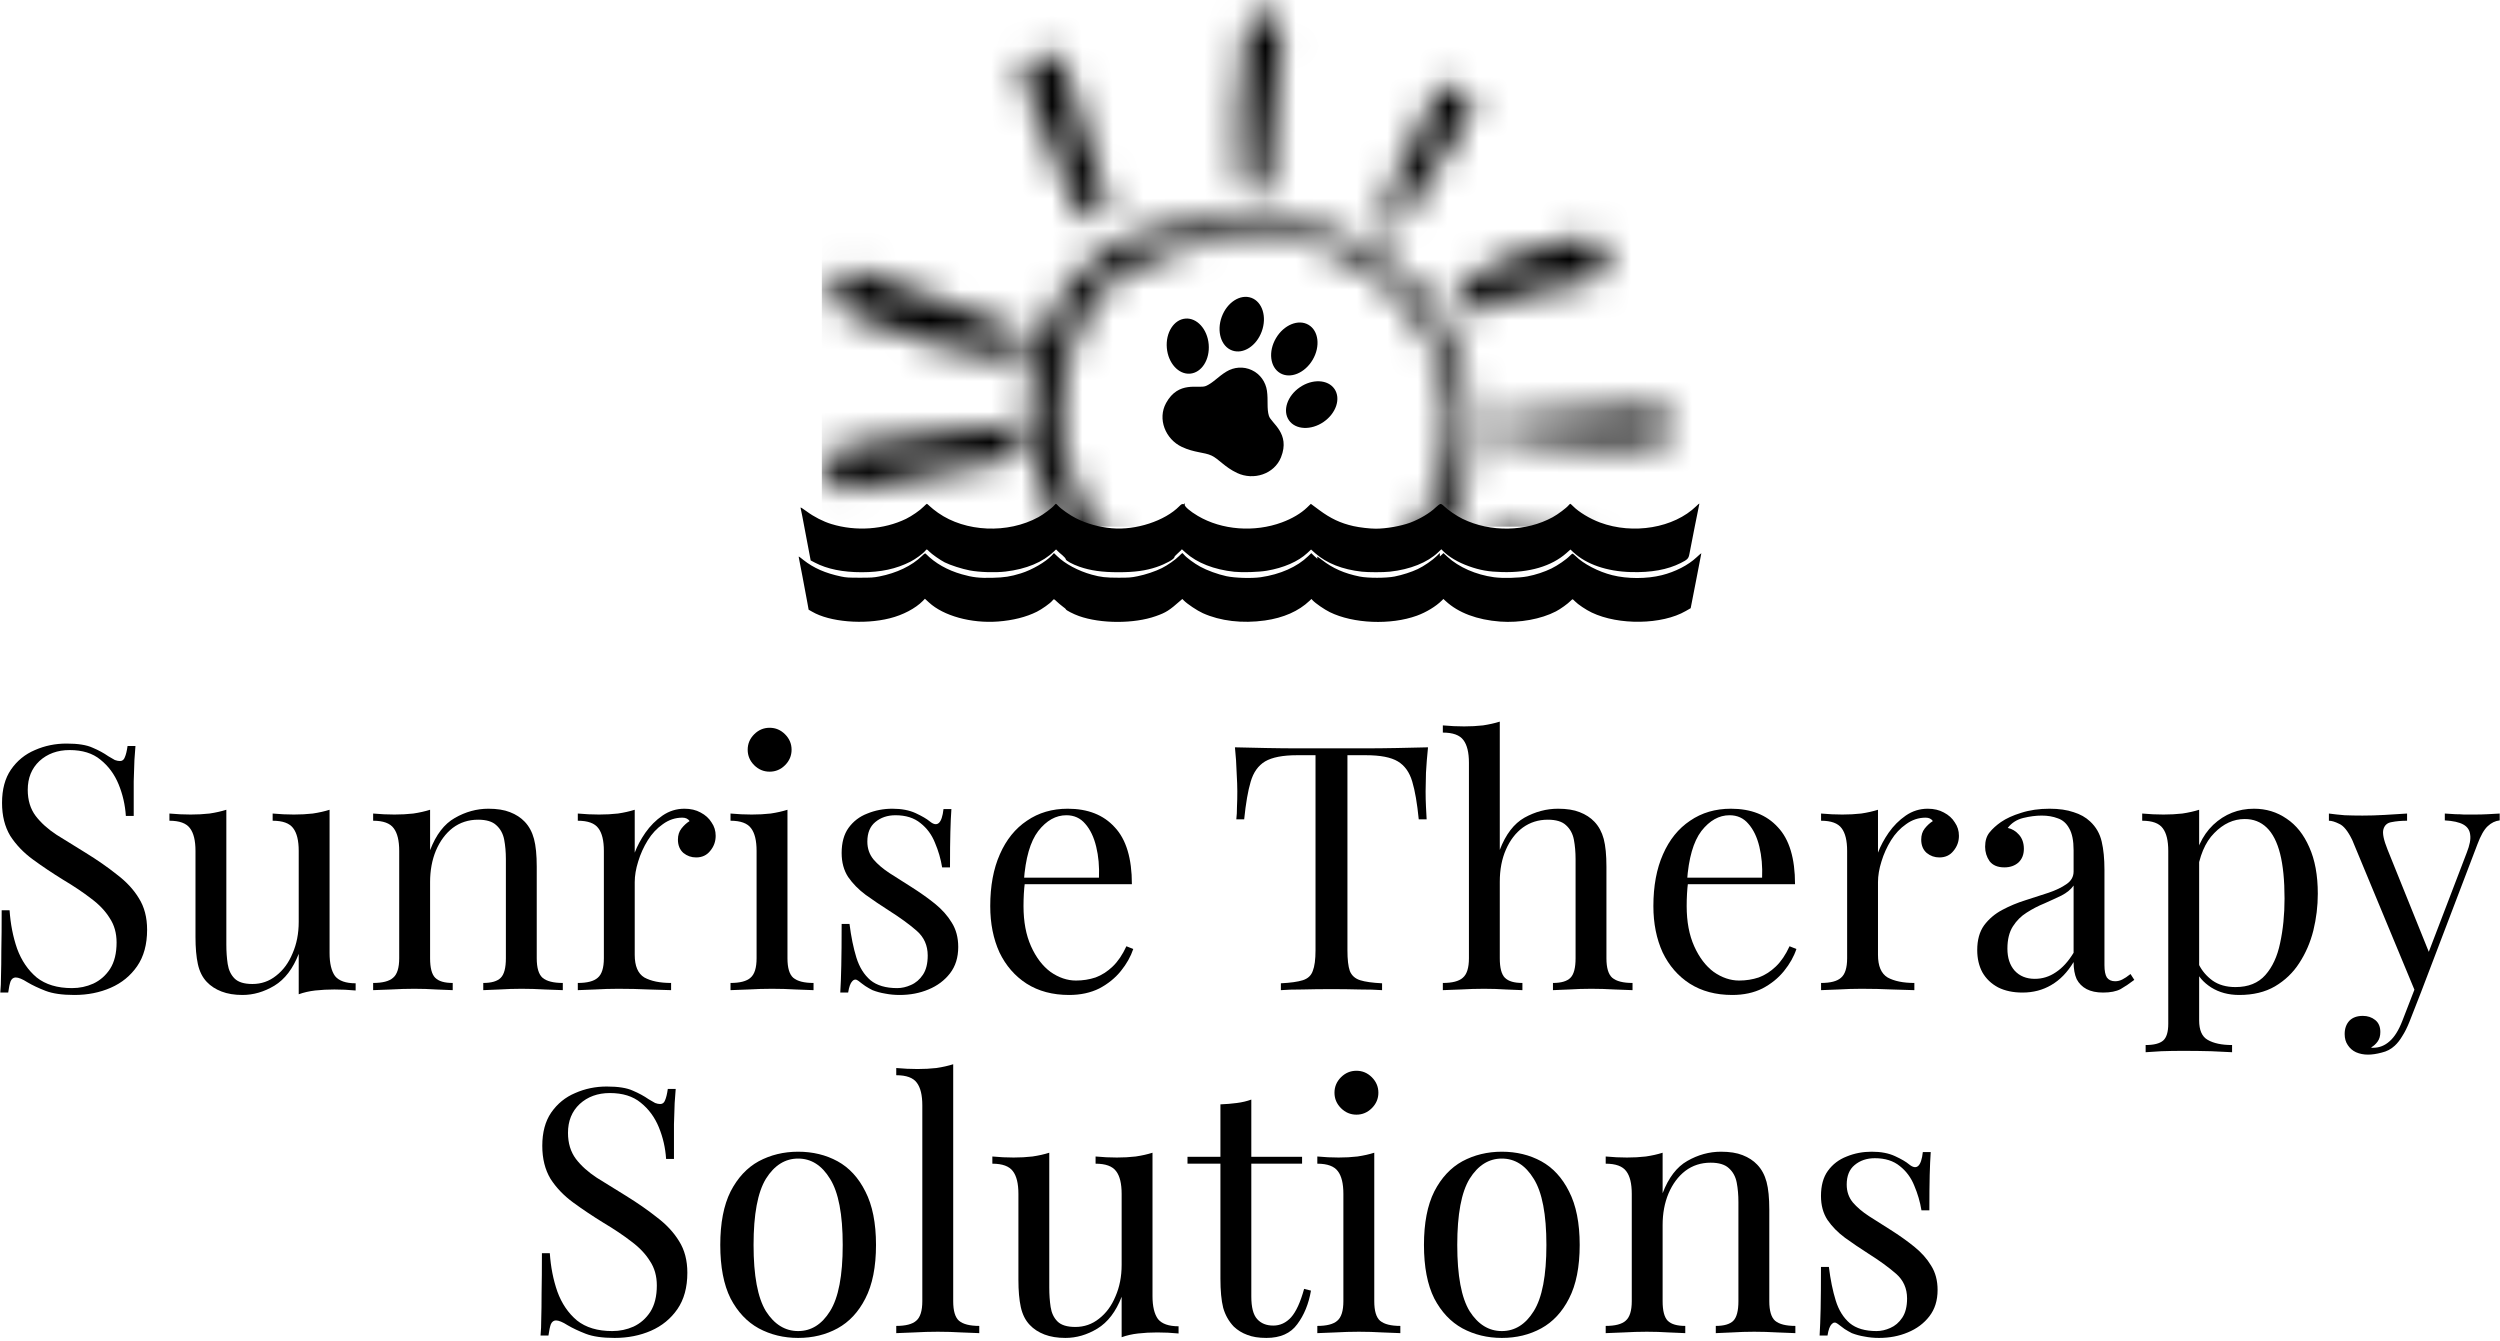
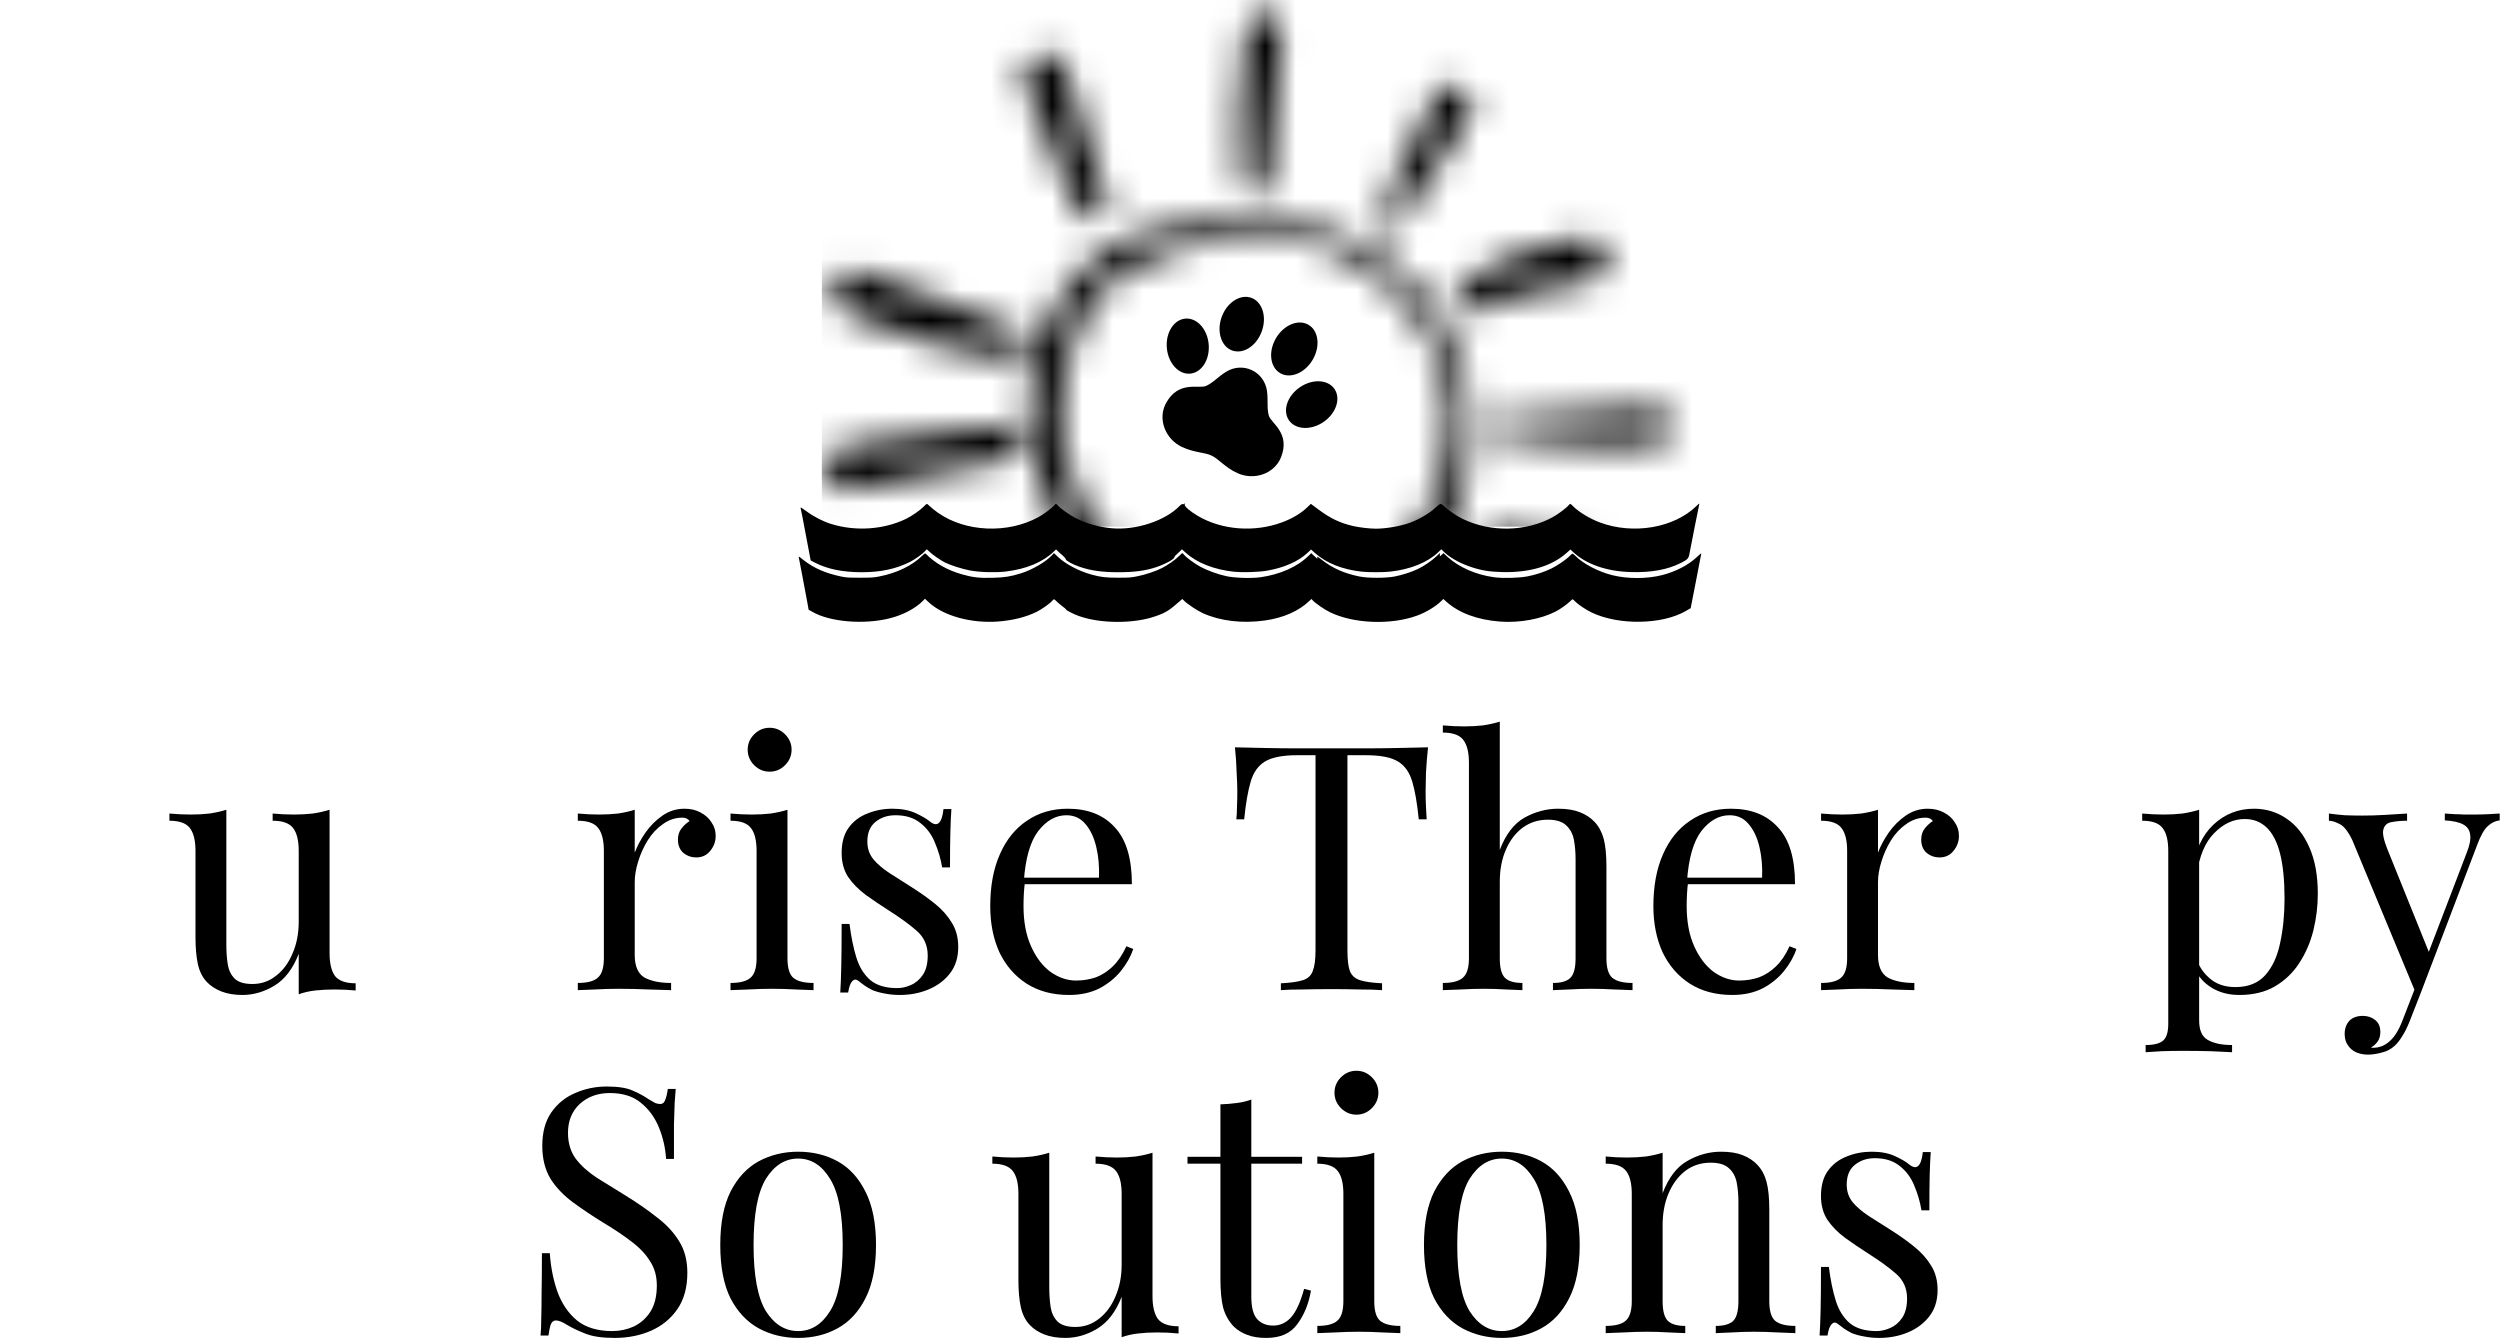
<svg xmlns="http://www.w3.org/2000/svg" width="82" height="44" viewBox="0 0 82 44" fill="none">
-   <path d="M2.181 24.389C2.556 24.389 2.841 24.434 3.036 24.524C3.231 24.606 3.404 24.7 3.554 24.805C3.644 24.858 3.715 24.899 3.768 24.929C3.828 24.951 3.884 24.962 3.936 24.962C4.011 24.962 4.064 24.921 4.094 24.839C4.131 24.756 4.161 24.633 4.184 24.468H4.443C4.435 24.595 4.424 24.749 4.409 24.929C4.401 25.101 4.394 25.334 4.386 25.626C4.386 25.911 4.386 26.29 4.386 26.762H4.128C4.105 26.402 4.026 26.057 3.891 25.727C3.756 25.398 3.558 25.128 3.295 24.918C3.04 24.707 2.703 24.602 2.283 24.602C1.885 24.602 1.555 24.723 1.293 24.962C1.038 25.203 0.91 25.517 0.91 25.907C0.91 26.245 0.996 26.53 1.169 26.762C1.341 26.987 1.57 27.194 1.855 27.381C2.148 27.561 2.463 27.756 2.8 27.966C3.19 28.206 3.535 28.446 3.835 28.686C4.143 28.919 4.383 29.177 4.555 29.462C4.735 29.747 4.825 30.092 4.825 30.497C4.825 30.977 4.716 31.375 4.499 31.69C4.281 32.005 3.993 32.241 3.633 32.398C3.273 32.556 2.875 32.635 2.44 32.635C2.043 32.635 1.728 32.59 1.495 32.5C1.263 32.41 1.064 32.316 0.899 32.218C0.734 32.113 0.606 32.061 0.516 32.061C0.441 32.061 0.385 32.102 0.348 32.185C0.318 32.267 0.291 32.391 0.269 32.556H0.01C0.025 32.398 0.033 32.215 0.033 32.005C0.04 31.787 0.044 31.506 0.044 31.161C0.052 30.816 0.055 30.381 0.055 29.856H0.314C0.344 30.306 0.426 30.726 0.561 31.116C0.704 31.506 0.918 31.821 1.203 32.061C1.495 32.293 1.881 32.41 2.361 32.41C2.609 32.41 2.841 32.361 3.059 32.263C3.284 32.158 3.468 31.997 3.61 31.78C3.753 31.555 3.824 31.266 3.824 30.913C3.824 30.606 3.749 30.34 3.599 30.115C3.456 29.882 3.254 29.669 2.991 29.474C2.729 29.271 2.421 29.065 2.069 28.855C1.716 28.637 1.386 28.416 1.079 28.191C0.771 27.966 0.524 27.707 0.336 27.415C0.156 27.115 0.067 26.755 0.067 26.335C0.067 25.892 0.164 25.529 0.359 25.244C0.561 24.951 0.824 24.738 1.146 24.602C1.469 24.46 1.814 24.389 2.181 24.389Z" fill="black" />
  <path d="M10.81 26.56V31.262C10.81 31.6 10.87 31.851 10.99 32.016C11.118 32.173 11.343 32.252 11.665 32.252V32.488C11.433 32.466 11.2 32.455 10.968 32.455C10.75 32.455 10.54 32.466 10.338 32.488C10.143 32.511 9.963 32.552 9.798 32.612V31.285C9.61 31.772 9.344 32.121 8.999 32.331C8.661 32.533 8.313 32.635 7.953 32.635C7.69 32.635 7.462 32.597 7.267 32.522C7.072 32.447 6.91 32.342 6.783 32.207C6.64 32.057 6.543 31.862 6.49 31.622C6.438 31.382 6.412 31.086 6.412 30.733V27.91C6.412 27.572 6.352 27.325 6.232 27.167C6.112 27.002 5.887 26.92 5.557 26.92V26.684C5.797 26.706 6.029 26.717 6.254 26.717C6.472 26.717 6.678 26.706 6.873 26.684C7.075 26.654 7.259 26.612 7.424 26.56V30.981C7.424 31.213 7.439 31.427 7.469 31.622C7.499 31.817 7.574 31.975 7.694 32.095C7.814 32.215 8.009 32.275 8.279 32.275C8.572 32.275 8.83 32.185 9.055 32.005C9.288 31.825 9.468 31.581 9.595 31.273C9.73 30.966 9.798 30.621 9.798 30.238V27.91C9.798 27.572 9.738 27.325 9.618 27.167C9.498 27.002 9.273 26.92 8.943 26.92V26.684C9.183 26.706 9.415 26.717 9.64 26.717C9.858 26.717 10.064 26.706 10.259 26.684C10.461 26.654 10.645 26.612 10.81 26.56Z" fill="black" />
-   <path d="M16.019 26.526C16.304 26.526 16.54 26.564 16.728 26.639C16.923 26.714 17.084 26.819 17.212 26.954C17.354 27.104 17.455 27.291 17.515 27.516C17.575 27.741 17.605 28.045 17.605 28.427V31.431C17.605 31.746 17.669 31.96 17.797 32.072C17.932 32.185 18.153 32.241 18.46 32.241V32.477C18.333 32.47 18.138 32.462 17.875 32.455C17.613 32.44 17.358 32.432 17.11 32.432C16.863 32.432 16.619 32.44 16.379 32.455C16.147 32.462 15.97 32.47 15.851 32.477V32.241C16.12 32.241 16.312 32.185 16.424 32.072C16.537 31.96 16.593 31.746 16.593 31.431V28.18C16.593 27.947 16.574 27.734 16.537 27.539C16.499 27.344 16.413 27.186 16.278 27.066C16.151 26.946 15.952 26.886 15.682 26.886C15.367 26.886 15.089 26.976 14.849 27.156C14.617 27.336 14.433 27.584 14.298 27.899C14.171 28.206 14.107 28.551 14.107 28.933V31.431C14.107 31.746 14.163 31.96 14.276 32.072C14.388 32.185 14.579 32.241 14.849 32.241V32.477C14.729 32.47 14.549 32.462 14.309 32.455C14.077 32.44 13.837 32.432 13.589 32.432C13.342 32.432 13.087 32.44 12.824 32.455C12.562 32.462 12.367 32.47 12.239 32.477V32.241C12.547 32.241 12.764 32.185 12.892 32.072C13.027 31.96 13.094 31.746 13.094 31.431V27.91C13.094 27.572 13.034 27.325 12.914 27.167C12.794 27.002 12.569 26.92 12.239 26.92V26.684C12.479 26.706 12.712 26.717 12.937 26.717C13.154 26.717 13.361 26.706 13.556 26.684C13.758 26.654 13.942 26.612 14.107 26.56V27.887C14.302 27.377 14.572 27.025 14.917 26.83C15.269 26.627 15.637 26.526 16.019 26.526Z" fill="black" />
  <path d="M22.45 26.526C22.653 26.526 22.829 26.567 22.979 26.65C23.137 26.732 23.256 26.841 23.339 26.976C23.429 27.104 23.474 27.25 23.474 27.415C23.474 27.602 23.414 27.767 23.294 27.91C23.181 28.052 23.028 28.124 22.833 28.124C22.675 28.124 22.537 28.075 22.416 27.977C22.297 27.872 22.236 27.726 22.236 27.539C22.236 27.396 22.274 27.276 22.349 27.179C22.431 27.074 22.521 26.991 22.619 26.931C22.567 26.856 22.488 26.819 22.383 26.819C22.15 26.819 21.937 26.89 21.742 27.032C21.547 27.167 21.382 27.344 21.247 27.561C21.112 27.779 21.007 28.011 20.932 28.259C20.857 28.498 20.819 28.724 20.819 28.933V31.318C20.819 31.686 20.924 31.933 21.134 32.061C21.352 32.181 21.644 32.241 22.012 32.241V32.477C21.839 32.47 21.595 32.462 21.28 32.455C20.965 32.44 20.632 32.432 20.279 32.432C20.024 32.432 19.769 32.44 19.514 32.455C19.267 32.462 19.079 32.47 18.952 32.477V32.241C19.259 32.241 19.477 32.185 19.604 32.072C19.739 31.96 19.807 31.746 19.807 31.431V27.91C19.807 27.572 19.747 27.325 19.627 27.167C19.507 27.002 19.282 26.92 18.952 26.92V26.684C19.192 26.706 19.424 26.717 19.649 26.717C19.867 26.717 20.073 26.706 20.268 26.684C20.47 26.654 20.654 26.612 20.819 26.56V27.966C20.902 27.749 21.018 27.531 21.168 27.314C21.325 27.089 21.513 26.901 21.73 26.751C21.948 26.601 22.188 26.526 22.45 26.526Z" fill="black" />
  <path d="M25.244 23.871C25.439 23.871 25.607 23.942 25.75 24.085C25.892 24.227 25.964 24.396 25.964 24.591C25.964 24.786 25.892 24.955 25.75 25.098C25.607 25.24 25.439 25.311 25.244 25.311C25.049 25.311 24.88 25.24 24.737 25.098C24.595 24.955 24.524 24.786 24.524 24.591C24.524 24.396 24.595 24.227 24.737 24.085C24.88 23.942 25.049 23.871 25.244 23.871ZM25.829 26.56V31.431C25.829 31.746 25.892 31.96 26.02 32.072C26.155 32.185 26.376 32.241 26.684 32.241V32.477C26.556 32.47 26.361 32.462 26.099 32.455C25.844 32.44 25.585 32.432 25.322 32.432C25.067 32.432 24.809 32.44 24.546 32.455C24.284 32.462 24.089 32.47 23.961 32.477V32.241C24.269 32.241 24.486 32.185 24.614 32.072C24.749 31.96 24.816 31.746 24.816 31.431V27.91C24.816 27.572 24.756 27.325 24.636 27.167C24.516 27.002 24.291 26.92 23.961 26.92V26.684C24.201 26.706 24.434 26.717 24.659 26.717C24.876 26.717 25.082 26.706 25.277 26.684C25.48 26.654 25.664 26.612 25.829 26.56Z" fill="black" />
  <path d="M29.271 26.526C29.571 26.526 29.826 26.575 30.035 26.672C30.245 26.77 30.399 26.86 30.497 26.942C30.744 27.145 30.894 27.01 30.947 26.537H31.206C31.191 26.747 31.179 26.999 31.172 27.291C31.164 27.576 31.16 27.962 31.16 28.45H30.902C30.857 28.172 30.778 27.902 30.666 27.64C30.561 27.377 30.403 27.164 30.193 26.999C29.983 26.826 29.709 26.74 29.372 26.74C29.109 26.74 28.888 26.815 28.708 26.965C28.536 27.107 28.449 27.321 28.449 27.606C28.449 27.831 28.517 28.026 28.652 28.191C28.787 28.349 28.963 28.498 29.181 28.641C29.398 28.776 29.634 28.926 29.889 29.091C30.174 29.271 30.433 29.455 30.666 29.642C30.898 29.83 31.082 30.036 31.217 30.261C31.359 30.486 31.43 30.752 31.43 31.06C31.43 31.405 31.34 31.693 31.16 31.926C30.98 32.158 30.744 32.335 30.452 32.455C30.167 32.575 29.852 32.635 29.507 32.635C29.342 32.635 29.184 32.62 29.034 32.59C28.892 32.567 28.753 32.53 28.618 32.477C28.543 32.44 28.464 32.395 28.382 32.342C28.307 32.29 28.232 32.233 28.157 32.173C28.082 32.113 28.014 32.117 27.954 32.185C27.894 32.245 27.849 32.368 27.819 32.556H27.561C27.576 32.316 27.587 32.023 27.594 31.678C27.602 31.333 27.606 30.876 27.606 30.306H27.864C27.917 30.726 27.992 31.093 28.089 31.408C28.187 31.723 28.341 31.971 28.551 32.151C28.761 32.323 29.053 32.41 29.428 32.41C29.578 32.41 29.728 32.376 29.878 32.308C30.035 32.241 30.167 32.128 30.272 31.971C30.377 31.813 30.429 31.603 30.429 31.341C30.429 31.011 30.309 30.741 30.069 30.531C29.829 30.321 29.526 30.1 29.158 29.867C28.888 29.695 28.633 29.522 28.393 29.35C28.161 29.177 27.969 28.982 27.819 28.765C27.677 28.547 27.606 28.285 27.606 27.977C27.606 27.64 27.681 27.366 27.831 27.156C27.988 26.939 28.194 26.781 28.449 26.684C28.704 26.579 28.978 26.526 29.271 26.526Z" fill="black" />
  <path d="M35.022 26.526C35.682 26.526 36.196 26.729 36.563 27.134C36.938 27.531 37.126 28.154 37.126 29.001H33.155L33.143 28.787H36.046C36.061 28.42 36.031 28.082 35.956 27.775C35.881 27.46 35.761 27.209 35.596 27.021C35.438 26.834 35.232 26.74 34.977 26.74C34.632 26.74 34.325 26.912 34.055 27.257C33.792 27.602 33.635 28.15 33.582 28.9L33.616 28.945C33.601 29.057 33.59 29.181 33.582 29.316C33.575 29.451 33.571 29.586 33.571 29.721C33.571 30.231 33.653 30.67 33.818 31.037C33.983 31.405 34.197 31.686 34.46 31.881C34.73 32.068 35.007 32.162 35.292 32.162C35.517 32.162 35.731 32.128 35.933 32.061C36.136 31.986 36.323 31.866 36.496 31.701C36.668 31.536 36.818 31.315 36.946 31.037L37.171 31.127C37.088 31.375 36.953 31.615 36.766 31.847C36.578 32.08 36.342 32.271 36.057 32.421C35.772 32.563 35.442 32.635 35.067 32.635C34.527 32.635 34.062 32.511 33.672 32.263C33.29 32.016 32.993 31.675 32.783 31.24C32.581 30.797 32.48 30.291 32.48 29.721C32.48 29.061 32.585 28.495 32.795 28.022C33.005 27.542 33.301 27.175 33.683 26.92C34.066 26.657 34.512 26.526 35.022 26.526Z" fill="black" />
  <path d="M46.839 24.512C46.809 24.797 46.787 25.075 46.772 25.345C46.764 25.607 46.76 25.81 46.76 25.952C46.76 26.132 46.764 26.301 46.772 26.459C46.779 26.616 46.787 26.755 46.794 26.875H46.535C46.483 26.35 46.412 25.937 46.322 25.637C46.232 25.33 46.074 25.109 45.849 24.974C45.624 24.839 45.276 24.771 44.803 24.771H44.196V31.172C44.196 31.472 44.222 31.697 44.274 31.847C44.334 31.997 44.447 32.098 44.612 32.151C44.777 32.203 45.017 32.237 45.332 32.252V32.477C45.137 32.462 44.889 32.455 44.589 32.455C44.289 32.447 43.986 32.443 43.678 32.443C43.341 32.443 43.022 32.447 42.722 32.455C42.429 32.455 42.193 32.462 42.013 32.477V32.252C42.328 32.237 42.568 32.203 42.733 32.151C42.898 32.098 43.007 31.997 43.059 31.847C43.119 31.697 43.149 31.472 43.149 31.172V24.771H42.542C42.077 24.771 41.728 24.839 41.496 24.974C41.271 25.109 41.113 25.33 41.023 25.637C40.933 25.937 40.862 26.35 40.809 26.875H40.551C40.566 26.755 40.573 26.616 40.573 26.459C40.581 26.301 40.584 26.132 40.584 25.952C40.584 25.81 40.577 25.607 40.562 25.345C40.554 25.075 40.536 24.797 40.506 24.512C40.821 24.52 41.162 24.527 41.529 24.535C41.904 24.543 42.279 24.546 42.654 24.546C43.029 24.546 43.371 24.546 43.678 24.546C43.986 24.546 44.323 24.546 44.691 24.546C45.066 24.546 45.441 24.543 45.816 24.535C46.191 24.527 46.532 24.52 46.839 24.512Z" fill="black" />
  <path d="M49.193 23.669V27.876C49.388 27.366 49.658 27.014 50.003 26.819C50.355 26.624 50.723 26.526 51.105 26.526C51.39 26.526 51.627 26.564 51.814 26.639C52.009 26.714 52.17 26.819 52.298 26.954C52.44 27.104 52.541 27.291 52.602 27.516C52.661 27.741 52.691 28.045 52.691 28.427V31.431C52.691 31.746 52.755 31.96 52.883 32.072C53.018 32.185 53.239 32.241 53.547 32.241V32.477C53.419 32.47 53.224 32.462 52.962 32.455C52.699 32.44 52.444 32.432 52.197 32.432C51.949 32.432 51.705 32.44 51.465 32.455C51.233 32.462 51.057 32.47 50.937 32.477V32.241C51.207 32.241 51.398 32.185 51.51 32.072C51.623 31.96 51.679 31.746 51.679 31.431V28.18C51.679 27.947 51.66 27.734 51.623 27.539C51.585 27.344 51.499 27.186 51.364 27.066C51.237 26.946 51.038 26.886 50.768 26.886C50.46 26.886 50.187 26.972 49.947 27.145C49.714 27.317 49.53 27.557 49.395 27.865C49.26 28.172 49.193 28.525 49.193 28.922V31.431C49.193 31.746 49.249 31.96 49.362 32.072C49.474 32.185 49.665 32.241 49.935 32.241V32.477C49.815 32.47 49.635 32.462 49.395 32.455C49.163 32.44 48.923 32.432 48.675 32.432C48.428 32.432 48.173 32.44 47.91 32.455C47.648 32.462 47.453 32.47 47.325 32.477V32.241C47.633 32.241 47.85 32.185 47.978 32.072C48.113 31.96 48.181 31.746 48.181 31.431V25.019C48.181 24.681 48.12 24.434 48.001 24.276C47.88 24.111 47.656 24.029 47.325 24.029V23.793C47.566 23.815 47.798 23.826 48.023 23.826C48.24 23.826 48.447 23.815 48.642 23.793C48.844 23.762 49.028 23.721 49.193 23.669Z" fill="black" />
  <path d="M56.774 26.526C57.434 26.526 57.947 26.729 58.315 27.134C58.69 27.531 58.877 28.154 58.877 29.001H54.906L54.895 28.787H57.797C57.812 28.42 57.782 28.082 57.708 27.775C57.633 27.46 57.513 27.209 57.347 27.021C57.19 26.834 56.984 26.74 56.729 26.74C56.384 26.74 56.076 26.912 55.806 27.257C55.544 27.602 55.386 28.15 55.334 28.9L55.368 28.945C55.353 29.057 55.341 29.181 55.334 29.316C55.326 29.451 55.323 29.586 55.323 29.721C55.323 30.231 55.405 30.67 55.57 31.037C55.735 31.405 55.949 31.686 56.211 31.881C56.481 32.068 56.759 32.162 57.044 32.162C57.269 32.162 57.483 32.128 57.685 32.061C57.888 31.986 58.075 31.866 58.248 31.701C58.42 31.536 58.57 31.315 58.697 31.037L58.922 31.127C58.84 31.375 58.705 31.615 58.517 31.847C58.33 32.08 58.094 32.271 57.809 32.421C57.524 32.563 57.194 32.635 56.819 32.635C56.279 32.635 55.814 32.511 55.424 32.263C55.041 32.016 54.745 31.675 54.535 31.24C54.333 30.797 54.231 30.291 54.231 29.721C54.231 29.061 54.336 28.495 54.546 28.022C54.756 27.542 55.053 27.175 55.435 26.92C55.818 26.657 56.264 26.526 56.774 26.526Z" fill="black" />
  <path d="M63.229 26.526C63.432 26.526 63.608 26.567 63.758 26.65C63.916 26.732 64.036 26.841 64.118 26.976C64.208 27.104 64.253 27.25 64.253 27.415C64.253 27.602 64.193 27.767 64.073 27.91C63.961 28.052 63.807 28.124 63.612 28.124C63.454 28.124 63.316 28.075 63.196 27.977C63.076 27.872 63.016 27.726 63.016 27.539C63.016 27.396 63.053 27.276 63.128 27.179C63.211 27.074 63.301 26.991 63.398 26.931C63.346 26.856 63.267 26.819 63.162 26.819C62.929 26.819 62.716 26.89 62.521 27.032C62.326 27.167 62.161 27.344 62.026 27.561C61.891 27.779 61.786 28.011 61.711 28.259C61.636 28.498 61.598 28.724 61.598 28.933V31.318C61.598 31.686 61.703 31.933 61.913 32.061C62.131 32.181 62.423 32.241 62.791 32.241V32.477C62.618 32.47 62.374 32.462 62.059 32.455C61.745 32.44 61.411 32.432 61.058 32.432C60.803 32.432 60.548 32.44 60.293 32.455C60.046 32.462 59.858 32.47 59.731 32.477V32.241C60.038 32.241 60.256 32.185 60.383 32.072C60.518 31.96 60.586 31.746 60.586 31.431V27.91C60.586 27.572 60.526 27.325 60.406 27.167C60.286 27.002 60.061 26.92 59.731 26.92V26.684C59.971 26.706 60.203 26.717 60.428 26.717C60.646 26.717 60.852 26.706 61.047 26.684C61.249 26.654 61.433 26.612 61.598 26.56V27.966C61.681 27.749 61.797 27.531 61.947 27.314C62.104 27.089 62.292 26.901 62.509 26.751C62.727 26.601 62.967 26.526 63.229 26.526Z" fill="black" />
-   <path d="M66.338 32.556C66.03 32.556 65.764 32.5 65.539 32.387C65.314 32.267 65.142 32.102 65.022 31.892C64.909 31.682 64.853 31.438 64.853 31.161C64.853 30.831 64.928 30.561 65.078 30.351C65.235 30.141 65.434 29.972 65.674 29.845C65.914 29.717 66.165 29.612 66.428 29.53C66.698 29.44 66.953 29.357 67.193 29.282C67.433 29.2 67.628 29.106 67.778 29.001C67.935 28.896 68.014 28.757 68.014 28.585V27.887C68.014 27.572 67.965 27.332 67.868 27.167C67.778 27.002 67.654 26.894 67.496 26.841C67.339 26.781 67.163 26.751 66.968 26.751C66.78 26.751 66.578 26.777 66.36 26.83C66.15 26.882 65.981 26.991 65.854 27.156C65.996 27.186 66.12 27.261 66.225 27.381C66.33 27.501 66.383 27.655 66.383 27.842C66.383 28.03 66.323 28.18 66.203 28.292C66.083 28.397 65.929 28.45 65.742 28.45C65.524 28.45 65.363 28.382 65.258 28.247C65.16 28.105 65.112 27.947 65.112 27.775C65.112 27.58 65.16 27.422 65.258 27.302C65.355 27.182 65.479 27.07 65.629 26.965C65.802 26.845 66.023 26.744 66.293 26.661C66.57 26.571 66.882 26.526 67.226 26.526C67.534 26.526 67.796 26.564 68.014 26.639C68.231 26.706 68.411 26.807 68.554 26.942C68.749 27.122 68.876 27.344 68.936 27.606C68.996 27.861 69.026 28.169 69.026 28.529V31.656C69.026 31.843 69.053 31.978 69.105 32.061C69.165 32.143 69.255 32.185 69.375 32.185C69.458 32.185 69.536 32.166 69.611 32.128C69.686 32.091 69.776 32.031 69.881 31.948L70.005 32.14C69.848 32.26 69.698 32.361 69.555 32.443C69.413 32.518 69.221 32.556 68.981 32.556C68.764 32.556 68.584 32.518 68.441 32.443C68.299 32.368 68.19 32.26 68.115 32.117C68.048 31.967 68.014 31.78 68.014 31.555C67.811 31.892 67.568 32.143 67.283 32.308C67.005 32.473 66.69 32.556 66.338 32.556ZM66.743 32.106C66.99 32.106 67.219 32.035 67.429 31.892C67.646 31.75 67.841 31.536 68.014 31.251V29.046C67.924 29.174 67.793 29.282 67.62 29.372C67.448 29.455 67.26 29.541 67.058 29.631C66.855 29.713 66.66 29.815 66.473 29.935C66.293 30.047 66.143 30.197 66.023 30.385C65.903 30.572 65.843 30.816 65.843 31.116C65.843 31.416 65.921 31.656 66.079 31.836C66.244 32.016 66.465 32.106 66.743 32.106Z" fill="black" />
  <path d="M72.132 26.56V33.467C72.132 33.789 72.225 34.003 72.413 34.108C72.608 34.221 72.874 34.277 73.212 34.277V34.513C73.047 34.506 72.818 34.495 72.525 34.48C72.233 34.472 71.922 34.468 71.592 34.468C71.359 34.468 71.127 34.472 70.894 34.48C70.669 34.495 70.497 34.506 70.377 34.513V34.277C70.647 34.277 70.838 34.228 70.951 34.131C71.063 34.033 71.119 33.849 71.119 33.58V27.91C71.119 27.572 71.059 27.325 70.939 27.167C70.819 27.002 70.594 26.92 70.264 26.92V26.684C70.504 26.706 70.737 26.717 70.962 26.717C71.179 26.717 71.385 26.706 71.581 26.684C71.783 26.654 71.967 26.612 72.132 26.56ZM73.932 26.526C74.329 26.526 74.685 26.635 75 26.852C75.315 27.062 75.563 27.374 75.743 27.786C75.93 28.199 76.024 28.709 76.024 29.316C76.024 29.721 75.975 30.122 75.878 30.52C75.78 30.91 75.626 31.266 75.416 31.588C75.214 31.903 74.948 32.158 74.618 32.353C74.295 32.541 73.905 32.635 73.448 32.635C73.095 32.635 72.788 32.552 72.525 32.387C72.27 32.222 72.098 32.023 72.008 31.791L72.121 31.633C72.225 31.843 72.376 32.02 72.57 32.162C72.773 32.305 73.024 32.376 73.324 32.376C73.744 32.376 74.07 32.245 74.303 31.982C74.535 31.72 74.697 31.371 74.787 30.936C74.884 30.493 74.933 30.006 74.933 29.474C74.933 28.873 74.884 28.382 74.787 28C74.689 27.617 74.543 27.332 74.348 27.145C74.153 26.957 73.913 26.864 73.628 26.864C73.26 26.864 72.927 27.017 72.627 27.325C72.327 27.625 72.135 28.082 72.053 28.697L71.918 28.54C72.001 27.902 72.225 27.407 72.593 27.055C72.968 26.702 73.414 26.526 73.932 26.526Z" fill="black" />
  <path d="M81.99 26.684V26.909C81.847 26.924 81.716 26.987 81.596 27.1C81.476 27.212 81.364 27.411 81.258 27.696L79.414 32.533H79.222L77.153 27.55C77.01 27.257 76.868 27.081 76.725 27.021C76.59 26.954 76.478 26.92 76.388 26.92V26.684C76.552 26.706 76.725 26.725 76.905 26.74C77.085 26.747 77.28 26.751 77.49 26.751C77.722 26.751 77.966 26.744 78.221 26.729C78.484 26.714 78.727 26.699 78.952 26.684V26.92C78.765 26.92 78.596 26.935 78.446 26.965C78.304 26.987 78.214 27.066 78.176 27.201C78.139 27.329 78.184 27.55 78.311 27.865L79.695 31.296L79.627 31.318L80.91 27.966C81.007 27.719 81.045 27.524 81.022 27.381C81.007 27.231 80.932 27.119 80.797 27.044C80.662 26.969 80.46 26.924 80.19 26.909V26.684C80.325 26.691 80.441 26.699 80.538 26.706C80.636 26.706 80.73 26.71 80.82 26.717C80.917 26.717 81.022 26.717 81.135 26.717C81.307 26.717 81.461 26.714 81.596 26.706C81.739 26.699 81.87 26.691 81.99 26.684ZM79.414 32.533L79.031 33.512C78.956 33.7 78.877 33.857 78.795 33.984C78.72 34.112 78.637 34.217 78.547 34.3C78.427 34.412 78.285 34.487 78.12 34.525C77.955 34.569 77.805 34.592 77.67 34.592C77.528 34.592 77.396 34.566 77.276 34.513C77.164 34.461 77.074 34.382 77.006 34.277C76.939 34.179 76.905 34.059 76.905 33.917C76.905 33.737 76.957 33.591 77.062 33.478C77.168 33.373 77.314 33.321 77.501 33.321C77.659 33.321 77.794 33.366 77.906 33.456C78.019 33.546 78.075 33.677 78.075 33.849C78.075 33.977 78.045 34.082 77.985 34.164C77.925 34.247 77.854 34.311 77.771 34.356C77.786 34.363 77.797 34.367 77.805 34.367C77.82 34.367 77.831 34.367 77.839 34.367C78.041 34.367 78.221 34.296 78.379 34.153C78.536 34.018 78.675 33.797 78.795 33.489L79.2 32.443L79.414 32.533Z" fill="black" />
  <path d="M19.901 35.638C20.276 35.638 20.561 35.683 20.756 35.773C20.951 35.856 21.124 35.949 21.274 36.054C21.364 36.107 21.435 36.148 21.488 36.178C21.548 36.201 21.604 36.212 21.656 36.212C21.731 36.212 21.784 36.171 21.814 36.088C21.851 36.006 21.881 35.882 21.904 35.717H22.163C22.155 35.844 22.144 35.998 22.129 36.178C22.121 36.351 22.114 36.583 22.106 36.876C22.106 37.161 22.106 37.539 22.106 38.012H21.848C21.825 37.652 21.746 37.307 21.611 36.977C21.476 36.647 21.278 36.377 21.015 36.167C20.76 35.957 20.423 35.852 20.003 35.852C19.605 35.852 19.275 35.972 19.013 36.212C18.758 36.452 18.63 36.767 18.63 37.157C18.63 37.494 18.716 37.779 18.889 38.012C19.061 38.237 19.29 38.443 19.575 38.63C19.868 38.81 20.183 39.005 20.52 39.215C20.91 39.456 21.255 39.696 21.555 39.935C21.863 40.168 22.102 40.427 22.275 40.712C22.455 40.997 22.545 41.342 22.545 41.747C22.545 42.227 22.436 42.624 22.219 42.939C22.001 43.254 21.713 43.49 21.353 43.648C20.993 43.805 20.595 43.884 20.16 43.884C19.763 43.884 19.448 43.839 19.215 43.749C18.983 43.659 18.784 43.565 18.619 43.468C18.454 43.363 18.326 43.31 18.236 43.31C18.162 43.31 18.105 43.352 18.068 43.434C18.038 43.517 18.012 43.64 17.989 43.805H17.73C17.745 43.648 17.753 43.464 17.753 43.254C17.76 43.036 17.764 42.755 17.764 42.41C17.771 42.065 17.775 41.63 17.775 41.105H18.034C18.064 41.555 18.146 41.975 18.282 42.365C18.424 42.755 18.638 43.07 18.923 43.31C19.215 43.543 19.601 43.659 20.081 43.659C20.329 43.659 20.561 43.61 20.779 43.513C21.004 43.408 21.188 43.246 21.33 43.029C21.473 42.804 21.544 42.515 21.544 42.163C21.544 41.855 21.469 41.589 21.319 41.364C21.176 41.132 20.974 40.918 20.711 40.723C20.449 40.52 20.141 40.314 19.789 40.104C19.436 39.887 19.107 39.666 18.799 39.441C18.491 39.215 18.244 38.957 18.056 38.664C17.877 38.364 17.787 38.004 17.787 37.584C17.787 37.142 17.884 36.778 18.079 36.493C18.282 36.201 18.544 35.987 18.866 35.852C19.189 35.709 19.534 35.638 19.901 35.638Z" fill="black" />
  <path d="M26.179 37.776C26.659 37.776 27.09 37.881 27.473 38.09C27.855 38.3 28.159 38.63 28.384 39.081C28.616 39.531 28.733 40.115 28.733 40.835C28.733 41.555 28.616 42.14 28.384 42.59C28.159 43.033 27.855 43.359 27.473 43.569C27.09 43.779 26.659 43.884 26.179 43.884C25.706 43.884 25.275 43.779 24.885 43.569C24.503 43.359 24.195 43.033 23.963 42.59C23.738 42.14 23.625 41.555 23.625 40.835C23.625 40.115 23.738 39.531 23.963 39.081C24.195 38.63 24.503 38.3 24.885 38.09C25.275 37.881 25.706 37.776 26.179 37.776ZM26.179 38.001C25.752 38.001 25.399 38.222 25.122 38.664C24.852 39.107 24.717 39.83 24.717 40.835C24.717 41.84 24.852 42.564 25.122 43.007C25.399 43.441 25.752 43.659 26.179 43.659C26.607 43.659 26.955 43.441 27.225 43.007C27.503 42.564 27.641 41.84 27.641 40.835C27.641 39.83 27.503 39.107 27.225 38.664C26.955 38.222 26.607 38.001 26.179 38.001Z" fill="black" />
-   <path d="M31.265 34.907V42.68C31.265 42.995 31.328 43.209 31.456 43.322C31.591 43.434 31.812 43.49 32.12 43.49V43.727C31.992 43.719 31.797 43.712 31.535 43.704C31.28 43.689 31.021 43.681 30.759 43.681C30.503 43.681 30.245 43.689 29.982 43.704C29.72 43.712 29.525 43.719 29.397 43.727V43.49C29.705 43.49 29.922 43.434 30.05 43.322C30.185 43.209 30.252 42.995 30.252 42.68V36.257C30.252 35.919 30.192 35.672 30.072 35.514C29.952 35.349 29.727 35.267 29.397 35.267V35.031C29.637 35.053 29.87 35.064 30.095 35.064C30.312 35.064 30.518 35.053 30.713 35.031C30.916 35.001 31.1 34.959 31.265 34.907Z" fill="black" />
  <path d="M37.802 37.809V42.512C37.802 42.849 37.862 43.1 37.982 43.265C38.11 43.423 38.335 43.502 38.657 43.502V43.738C38.425 43.715 38.192 43.704 37.96 43.704C37.742 43.704 37.532 43.715 37.33 43.738C37.135 43.76 36.955 43.801 36.79 43.861V42.534C36.602 43.022 36.336 43.37 35.991 43.58C35.654 43.783 35.305 43.884 34.945 43.884C34.682 43.884 34.453 43.846 34.259 43.772C34.064 43.697 33.902 43.592 33.775 43.456C33.632 43.306 33.535 43.111 33.482 42.871C33.43 42.632 33.404 42.335 33.404 41.983V39.159C33.404 38.822 33.344 38.574 33.224 38.417C33.104 38.252 32.879 38.169 32.549 38.169V37.933C32.789 37.956 33.021 37.967 33.246 37.967C33.464 37.967 33.67 37.956 33.865 37.933C34.067 37.903 34.251 37.862 34.416 37.809V42.23C34.416 42.463 34.431 42.676 34.461 42.871C34.491 43.066 34.566 43.224 34.686 43.344C34.806 43.464 35.001 43.524 35.271 43.524C35.563 43.524 35.822 43.434 36.047 43.254C36.28 43.074 36.46 42.83 36.587 42.523C36.722 42.215 36.79 41.87 36.79 41.488V39.159C36.79 38.822 36.73 38.574 36.61 38.417C36.49 38.252 36.265 38.169 35.935 38.169V37.933C36.175 37.956 36.407 37.967 36.632 37.967C36.85 37.967 37.056 37.956 37.251 37.933C37.453 37.903 37.637 37.862 37.802 37.809Z" fill="black" />
  <path d="M41.043 36.066V37.944H42.708V38.169H41.043V42.523C41.043 42.875 41.106 43.123 41.234 43.265C41.361 43.408 41.538 43.479 41.763 43.479C41.987 43.479 42.182 43.389 42.347 43.209C42.513 43.022 42.655 42.71 42.775 42.275L43 42.332C42.925 42.767 42.775 43.134 42.55 43.434C42.333 43.734 41.995 43.884 41.538 43.884C41.283 43.884 41.073 43.85 40.908 43.783C40.743 43.723 40.596 43.633 40.469 43.513C40.304 43.34 40.188 43.134 40.12 42.894C40.06 42.654 40.03 42.335 40.03 41.938V38.169H38.95V37.944H40.03V36.223C40.218 36.216 40.398 36.201 40.57 36.178C40.743 36.156 40.9 36.118 41.043 36.066Z" fill="black" />
  <path d="M44.491 35.121C44.686 35.121 44.854 35.192 44.997 35.334C45.139 35.477 45.211 35.646 45.211 35.841C45.211 36.036 45.139 36.204 44.997 36.347C44.854 36.489 44.686 36.561 44.491 36.561C44.296 36.561 44.127 36.489 43.984 36.347C43.842 36.204 43.771 36.036 43.771 35.841C43.771 35.646 43.842 35.477 43.984 35.334C44.127 35.192 44.296 35.121 44.491 35.121ZM45.076 37.809V42.68C45.076 42.995 45.139 43.209 45.267 43.322C45.402 43.434 45.623 43.49 45.931 43.49V43.727C45.803 43.719 45.608 43.712 45.346 43.704C45.091 43.689 44.832 43.681 44.569 43.681C44.314 43.681 44.056 43.689 43.793 43.704C43.531 43.712 43.336 43.719 43.208 43.727V43.49C43.516 43.49 43.733 43.434 43.861 43.322C43.996 43.209 44.063 42.995 44.063 42.68V39.159C44.063 38.822 44.003 38.574 43.883 38.417C43.763 38.252 43.538 38.169 43.208 38.169V37.933C43.448 37.956 43.681 37.967 43.906 37.967C44.123 37.967 44.329 37.956 44.524 37.933C44.727 37.903 44.911 37.862 45.076 37.809Z" fill="black" />
  <path d="M49.26 37.776C49.74 37.776 50.171 37.881 50.554 38.09C50.936 38.3 51.24 38.63 51.465 39.081C51.697 39.531 51.814 40.115 51.814 40.835C51.814 41.555 51.697 42.14 51.465 42.59C51.24 43.033 50.936 43.359 50.554 43.569C50.171 43.779 49.74 43.884 49.26 43.884C48.788 43.884 48.356 43.779 47.966 43.569C47.584 43.359 47.276 43.033 47.044 42.59C46.819 42.14 46.706 41.555 46.706 40.835C46.706 40.115 46.819 39.531 47.044 39.081C47.276 38.63 47.584 38.3 47.966 38.09C48.356 37.881 48.788 37.776 49.26 37.776ZM49.26 38.001C48.833 38.001 48.48 38.222 48.203 38.664C47.933 39.107 47.798 39.83 47.798 40.835C47.798 41.84 47.933 42.564 48.203 43.007C48.48 43.441 48.833 43.659 49.26 43.659C49.688 43.659 50.036 43.441 50.306 43.007C50.584 42.564 50.722 41.84 50.722 40.835C50.722 39.83 50.584 39.107 50.306 38.664C50.036 38.222 49.688 38.001 49.26 38.001Z" fill="black" />
  <path d="M56.447 37.776C56.732 37.776 56.968 37.813 57.156 37.888C57.35 37.963 57.512 38.068 57.639 38.203C57.782 38.353 57.883 38.541 57.943 38.766C58.003 38.99 58.033 39.294 58.033 39.677V42.68C58.033 42.995 58.097 43.209 58.224 43.322C58.359 43.434 58.58 43.49 58.888 43.49V43.727C58.76 43.719 58.565 43.712 58.303 43.704C58.041 43.689 57.785 43.681 57.538 43.681C57.291 43.681 57.047 43.689 56.807 43.704C56.574 43.712 56.398 43.719 56.278 43.727V43.49C56.548 43.49 56.739 43.434 56.852 43.322C56.964 43.209 57.02 42.995 57.02 42.68V39.429C57.02 39.197 57.002 38.983 56.964 38.788C56.927 38.593 56.84 38.435 56.706 38.316C56.578 38.196 56.379 38.136 56.109 38.136C55.794 38.136 55.517 38.225 55.277 38.406C55.044 38.586 54.861 38.833 54.726 39.148C54.598 39.456 54.534 39.8 54.534 40.183V42.68C54.534 42.995 54.591 43.209 54.703 43.322C54.816 43.434 55.007 43.49 55.277 43.49V43.727C55.157 43.719 54.977 43.712 54.737 43.704C54.504 43.689 54.264 43.681 54.017 43.681C53.769 43.681 53.514 43.689 53.252 43.704C52.989 43.712 52.794 43.719 52.667 43.727V43.49C52.974 43.49 53.192 43.434 53.319 43.322C53.454 43.209 53.522 42.995 53.522 42.68V39.159C53.522 38.822 53.462 38.574 53.342 38.417C53.222 38.252 52.997 38.169 52.667 38.169V37.933C52.907 37.956 53.139 37.967 53.364 37.967C53.582 37.967 53.788 37.956 53.983 37.933C54.186 37.903 54.369 37.862 54.534 37.809V39.137C54.729 38.627 54.999 38.274 55.344 38.079C55.697 37.877 56.064 37.776 56.447 37.776Z" fill="black" />
  <path d="M61.393 37.776C61.693 37.776 61.948 37.824 62.158 37.922C62.368 38.019 62.522 38.109 62.619 38.192C62.867 38.394 63.017 38.259 63.069 37.787H63.328C63.313 37.997 63.302 38.248 63.294 38.541C63.287 38.825 63.283 39.212 63.283 39.699H63.024C62.979 39.422 62.9 39.152 62.788 38.889C62.683 38.627 62.525 38.413 62.315 38.248C62.105 38.075 61.832 37.989 61.494 37.989C61.232 37.989 61.01 38.064 60.831 38.214C60.658 38.357 60.572 38.571 60.572 38.855C60.572 39.081 60.639 39.276 60.774 39.441C60.909 39.598 61.085 39.748 61.303 39.89C61.52 40.025 61.757 40.175 62.012 40.34C62.297 40.52 62.555 40.704 62.788 40.892C63.02 41.079 63.204 41.285 63.339 41.51C63.482 41.735 63.553 42.002 63.553 42.309C63.553 42.654 63.463 42.943 63.283 43.175C63.103 43.408 62.867 43.584 62.574 43.704C62.289 43.824 61.974 43.884 61.629 43.884C61.464 43.884 61.307 43.869 61.157 43.839C61.014 43.816 60.876 43.779 60.74 43.727C60.666 43.689 60.587 43.644 60.504 43.592C60.429 43.539 60.354 43.483 60.279 43.423C60.204 43.363 60.137 43.367 60.077 43.434C60.017 43.494 59.972 43.618 59.942 43.805H59.683C59.698 43.565 59.709 43.273 59.717 42.928C59.724 42.583 59.728 42.125 59.728 41.555H59.987C60.039 41.975 60.114 42.343 60.212 42.658C60.309 42.973 60.463 43.22 60.673 43.4C60.883 43.573 61.175 43.659 61.55 43.659C61.7 43.659 61.85 43.625 62 43.558C62.158 43.49 62.289 43.378 62.394 43.22C62.499 43.063 62.552 42.853 62.552 42.59C62.552 42.26 62.432 41.99 62.192 41.78C61.952 41.57 61.648 41.349 61.28 41.117C61.01 40.944 60.755 40.772 60.516 40.599C60.283 40.427 60.092 40.232 59.942 40.014C59.799 39.797 59.728 39.534 59.728 39.227C59.728 38.889 59.803 38.615 59.953 38.406C60.111 38.188 60.317 38.031 60.572 37.933C60.827 37.828 61.1 37.776 61.393 37.776Z" fill="black" />
  <mask id="mask0_1_260" style="mask-type:alpha" maskUnits="userSpaceOnUse" x="27" y="0" width="29" height="28">
    <path d="M48.297 14.333C48.204 16.687 47.05 18.807 44.654 20.12C42.132 21.502 39.593 21.398 37.171 19.839C34.162 17.901 32.958 13.978 34.303 10.653C35.125 8.62 36.772 7.473 39.362 7.271C40.571 7.177 41.78 7.146 42.983 7.401C46.06 8.05 48.291 10.8 48.298 14.334L48.297 14.333ZM47.544 13.883C47.537 11.102 45.631 8.705 42.95 7.998C40.907 7.461 39.021 7.898 37.194 8.78C36.212 9.254 35.571 10.077 35.22 11.098C34.329 13.692 34.752 16.058 36.608 18.087C38.408 20.055 41.234 20.66 43.646 19.682C46.034 18.715 47.55 16.459 47.544 13.883V13.883Z" fill="black" />
    <path d="M32.847 11.737C31.39 11.619 30.041 11.096 28.68 10.618C28.419 10.527 28.162 10.422 27.907 10.312C27.367 10.079 27.153 9.712 27.309 9.305C27.472 8.88 27.892 8.759 28.463 8.969C29.461 9.338 30.461 9.702 31.457 10.076C32.043 10.296 32.629 10.521 33.204 10.766C33.479 10.884 33.824 11.011 33.735 11.41C33.643 11.821 33.275 11.733 32.977 11.744C32.933 11.745 32.889 11.739 32.846 11.737H32.847Z" fill="black" />
    <path d="M32.314 13.996C32.657 14.018 32.955 13.999 33.232 14.068C33.387 14.107 33.607 14.283 33.616 14.409C33.626 14.568 33.483 14.778 33.347 14.897C33.214 15.015 33.011 15.077 32.83 15.114C31.201 15.441 29.571 15.766 27.938 16.074C27.487 16.158 27.124 15.893 27.054 15.489C26.975 15.037 27.253 14.691 27.81 14.612C29.326 14.396 30.843 14.197 32.315 13.997L32.314 13.996Z" fill="black" />
    <path d="M29.465 23.929C29.267 23.751 28.976 23.614 28.95 23.438C28.915 23.19 28.996 22.827 29.169 22.666C29.691 22.179 30.261 21.737 30.849 21.331C31.846 20.643 32.863 19.983 33.889 19.34C34.136 19.185 34.505 18.921 34.733 19.312C34.939 19.666 34.546 19.849 34.324 20.031C33.103 21.029 31.869 22.013 30.645 23.009C30.442 23.174 30.281 23.391 30.078 23.556C29.915 23.688 29.719 23.778 29.466 23.93L29.465 23.929Z" fill="black" />
    <path d="M33.568 2.512C33.581 2.141 33.732 1.873 34.089 1.774C34.448 1.673 34.722 1.819 34.898 2.135C34.975 2.274 35.014 2.434 35.061 2.587C35.481 3.943 35.904 5.299 36.309 6.659C36.349 6.791 36.33 7.004 36.247 7.091C36.159 7.181 35.92 7.239 35.82 7.182C35.586 7.05 35.303 6.881 35.207 6.656C34.64 5.34 34.121 4.005 33.589 2.674C33.568 2.621 33.574 2.559 33.568 2.512Z" fill="black" />
    <path d="M50.823 24.311C50.812 24.854 50.391 25.17 49.994 25.036C49.836 24.982 49.672 24.884 49.558 24.762C48.533 23.672 47.647 22.479 46.979 21.133C46.914 21.003 46.827 20.864 46.822 20.728C46.818 20.588 46.863 20.382 46.959 20.319C47.059 20.255 47.258 20.299 47.394 20.35C47.491 20.386 47.557 20.51 47.635 20.596C48.587 21.661 49.543 22.724 50.487 23.797C50.644 23.976 50.751 24.198 50.824 24.311H50.823Z" fill="black" />
    <path d="M40.595 4.189C40.679 3.182 40.763 2.175 40.848 1.168C40.855 1.081 40.88 0.996 40.895 0.909C40.962 0.54 41.209 0.371 41.553 0.416C41.908 0.463 42.077 0.717 42.045 1.078C41.905 2.669 41.761 4.259 41.616 5.849C41.608 5.935 41.603 6.039 41.555 6.101C41.439 6.249 41.299 6.378 41.168 6.514C41.033 6.382 40.828 6.272 40.777 6.113C40.686 5.825 40.672 5.509 40.655 5.203C40.637 4.868 40.651 4.53 40.651 4.193C40.632 4.192 40.614 4.19 40.595 4.189Z" fill="black" />
    <path d="M51.908 7.774C52.362 7.782 52.673 8.053 52.717 8.41C52.766 8.81 52.525 9.135 52.09 9.224C51.447 9.356 50.793 9.444 50.158 9.606C49.511 9.77 48.885 10.013 48.243 10.198C48.081 10.245 47.893 10.201 47.717 10.198C47.732 10.018 47.72 9.829 47.771 9.659C47.806 9.543 47.912 9.436 48.011 9.352C49.16 8.377 50.562 8.045 51.908 7.774Z" fill="black" />
    <path d="M48.732 17.335C49.98 17.547 51.119 17.727 52.251 17.94C52.967 18.074 53.674 18.255 54.384 18.421C54.496 18.447 54.609 18.488 54.712 18.542C55.028 18.71 55.166 19.064 55.014 19.359C54.854 19.671 54.585 19.796 54.244 19.688C52.66 19.185 51.076 18.682 49.497 18.163C49.21 18.069 48.942 17.908 48.682 17.749C48.609 17.704 48.552 17.542 48.575 17.457C48.595 17.38 48.734 17.334 48.732 17.336V17.335Z" fill="black" />
    <path d="M42.217 22.46C42.217 22.262 42.192 22.175 42.222 22.117C42.301 21.965 42.403 21.826 42.496 21.681C42.639 21.78 42.831 21.85 42.913 21.986C43.047 22.207 43.107 22.473 43.201 22.718C43.682 23.97 44.16 25.223 44.648 26.472C44.782 26.815 44.761 27.112 44.432 27.314C44.12 27.504 43.84 27.41 43.622 27.135C43.523 27.011 43.434 26.873 43.369 26.727C42.744 25.328 42.424 23.846 42.217 22.459V22.46Z" fill="black" />
    <path d="M37.553 21.682C37.456 22.05 37.372 22.346 37.302 22.645C37.039 23.756 36.776 24.866 36.526 25.98C36.437 26.379 36.111 26.647 35.745 26.58C35.368 26.511 35.096 26.125 35.173 25.722C35.218 25.479 35.307 25.242 35.394 25.009C35.767 24.008 36.145 23.007 36.529 22.011C36.596 21.834 36.673 21.643 36.803 21.517C36.929 21.393 37.139 21.269 37.292 21.29C37.402 21.306 37.479 21.561 37.554 21.683L37.553 21.682Z" fill="black" />
    <path d="M52.469 14.616C51.54 14.538 50.611 14.463 49.682 14.382C49.568 14.373 49.436 14.365 49.345 14.306C49.197 14.211 49.075 14.074 48.943 13.954C49.088 13.885 49.228 13.768 49.377 13.755C50.946 13.618 52.515 13.496 54.085 13.376C54.547 13.341 54.842 13.562 54.864 13.942C54.884 14.287 54.624 14.557 54.177 14.578C53.61 14.604 53.04 14.584 52.472 14.584C52.471 14.594 52.469 14.604 52.468 14.615L52.469 14.616Z" fill="black" />
    <path d="M45.346 7.298C45.474 6.819 45.54 6.343 45.728 5.921C46.149 4.974 46.622 4.051 47.091 3.126C47.252 2.808 47.544 2.706 47.871 2.845C48.212 2.992 48.328 3.284 48.251 3.641C48.227 3.751 48.155 3.853 48.093 3.95C47.389 5.042 46.682 6.132 45.977 7.223C45.929 7.297 45.897 7.388 45.834 7.442C45.752 7.511 45.615 7.616 45.556 7.588C45.464 7.545 45.417 7.404 45.347 7.296L45.346 7.298Z" fill="black" />
  </mask>
  <g mask="url(#mask0_1_260)">
    <rect x="26.956" y="-0.059" width="30.784" height="17.334" fill="black" />
  </g>
  <path d="M38.844 16.526C38.844 16.536 38.826 16.54 38.803 16.535C38.77 16.526 38.74 16.545 38.685 16.601C38.21 17.086 37.252 17.399 36.465 17.327C36.035 17.286 35.644 17.177 35.288 16.997C35.095 16.9 34.801 16.693 34.707 16.589C34.676 16.553 34.642 16.524 34.635 16.524C34.626 16.524 34.602 16.547 34.579 16.574C34.512 16.657 34.223 16.875 34.059 16.963C33.05 17.513 31.668 17.453 30.768 16.82C30.666 16.747 30.543 16.652 30.499 16.606C30.453 16.562 30.409 16.524 30.402 16.524C30.393 16.524 30.344 16.569 30.293 16.62C30.178 16.739 29.907 16.926 29.719 17.018C28.99 17.371 28.074 17.436 27.268 17.188C27.005 17.108 26.695 16.95 26.459 16.774C26.299 16.657 26.25 16.628 26.259 16.66C26.269 16.684 26.345 17.081 26.431 17.543L26.59 18.382L26.732 18.456C27.13 18.664 27.643 18.769 28.264 18.769C28.891 18.769 29.395 18.661 29.86 18.424C30.027 18.339 30.273 18.161 30.346 18.069C30.367 18.041 30.39 18.021 30.4 18.021C30.407 18.021 30.444 18.052 30.478 18.089C30.559 18.174 30.84 18.371 30.985 18.445C31.17 18.538 31.555 18.662 31.809 18.71C32.133 18.771 32.638 18.786 32.98 18.747C33.661 18.667 34.209 18.439 34.572 18.084L34.639 18.021L34.688 18.07C34.714 18.098 34.785 18.162 34.848 18.213C34.908 18.264 34.957 18.322 34.957 18.343C34.957 18.388 35.176 18.509 35.406 18.589C35.767 18.715 36.146 18.769 36.685 18.769C37.211 18.769 37.579 18.72 37.935 18.599C38.238 18.496 38.52 18.339 38.52 18.274C38.52 18.258 38.56 18.212 38.608 18.171C38.655 18.13 38.71 18.079 38.729 18.057L38.766 18.016L38.889 18.127C39.259 18.463 39.824 18.684 40.485 18.754C40.756 18.781 41.277 18.766 41.548 18.72C42.103 18.627 42.584 18.417 42.881 18.138L43.003 18.024L43.14 18.147C43.512 18.475 44.033 18.681 44.67 18.751C44.883 18.774 45.371 18.774 45.586 18.751C46.252 18.679 46.819 18.451 47.169 18.118L47.275 18.016L47.324 18.065C47.514 18.263 47.828 18.448 48.183 18.574C48.544 18.703 48.831 18.754 49.27 18.764C50.161 18.788 50.89 18.572 51.374 18.145L51.511 18.024L51.603 18.111C52.034 18.511 52.702 18.742 53.494 18.764C54.158 18.783 54.693 18.686 55.128 18.467C55.35 18.356 55.385 18.32 55.412 18.174C55.473 17.851 55.718 16.611 55.732 16.558C55.746 16.501 55.743 16.501 55.639 16.601C54.903 17.317 53.57 17.543 52.48 17.138C52.145 17.013 51.784 16.795 51.594 16.601C51.552 16.558 51.513 16.524 51.504 16.524C51.497 16.524 51.474 16.547 51.45 16.574C51.383 16.657 51.094 16.875 50.93 16.963C50.053 17.443 48.891 17.465 47.974 17.019C47.787 16.929 47.488 16.725 47.37 16.606C47.315 16.552 47.273 16.526 47.245 16.53C47.222 16.533 47.155 16.582 47.095 16.64C46.91 16.822 46.565 17.028 46.255 17.143C45.956 17.254 45.466 17.341 45.128 17.341C44.929 17.341 44.598 17.302 44.392 17.256C43.966 17.159 43.647 17.009 43.267 16.727L42.996 16.526L42.871 16.647C42.672 16.839 42.378 17.013 42.045 17.135C41.145 17.468 40.076 17.387 39.289 16.922C39.032 16.771 38.84 16.604 38.858 16.548C38.865 16.526 38.865 16.507 38.858 16.507C38.852 16.507 38.844 16.516 38.844 16.526Z" fill="black" />
  <path d="M30.24 18.236C29.909 18.559 29.409 18.797 28.84 18.908C28.657 18.944 28.581 18.949 28.204 18.949C27.829 18.949 27.752 18.944 27.59 18.91C27.072 18.801 26.688 18.633 26.35 18.366C26.19 18.238 26.188 18.236 26.202 18.294C26.216 18.355 26.41 19.372 26.482 19.77L26.523 19.998L26.639 20.064C27.211 20.4 28.336 20.495 29.185 20.28C29.615 20.173 30.027 19.956 30.268 19.711L30.337 19.639L30.469 19.76C30.946 20.201 31.858 20.452 32.735 20.386C33.223 20.349 33.658 20.24 34.01 20.064C34.17 19.985 34.45 19.786 34.512 19.707C34.535 19.678 34.561 19.655 34.57 19.655C34.58 19.655 34.623 19.69 34.667 19.735C34.714 19.78 34.797 19.85 34.855 19.893C34.913 19.934 34.961 19.976 34.961 19.986C34.961 20.014 35.214 20.145 35.389 20.206C36.107 20.462 37.202 20.462 37.912 20.209C38.245 20.092 38.352 20.024 38.731 19.689L38.78 19.646L38.831 19.697C38.94 19.809 39.268 20.029 39.453 20.112C40.027 20.371 40.747 20.456 41.488 20.352C42.099 20.265 42.594 20.047 42.953 19.706L43.015 19.646L43.054 19.689C43.149 19.791 43.436 19.988 43.617 20.078C44.387 20.457 45.616 20.507 46.475 20.194C46.78 20.083 47.1 19.889 47.292 19.697L47.343 19.646L47.417 19.714C47.833 20.1 48.447 20.331 49.206 20.388C49.844 20.435 50.55 20.306 51.034 20.054C51.182 19.978 51.427 19.801 51.515 19.709C51.543 19.68 51.573 19.655 51.58 19.655C51.589 19.655 51.624 19.685 51.659 19.723C51.754 19.823 52.022 20.003 52.21 20.092C53.096 20.515 54.517 20.491 55.292 20.042L55.454 19.949L55.63 19.049C55.727 18.554 55.806 18.148 55.804 18.146C55.799 18.143 55.732 18.202 55.651 18.277C55.373 18.539 54.95 18.755 54.508 18.866C54.015 18.99 53.376 18.99 52.883 18.866C52.429 18.753 51.934 18.495 51.68 18.24C51.633 18.195 51.589 18.158 51.58 18.158C51.571 18.158 51.529 18.19 51.49 18.231C51.37 18.355 51.09 18.547 50.888 18.646C50.659 18.758 50.37 18.854 50.097 18.906C49.821 18.959 49.287 18.973 49.002 18.933C48.41 18.852 47.847 18.604 47.479 18.265L47.345 18.141L47.287 18.197L47.227 18.252V18.194V18.138L47.127 18.236C46.991 18.372 46.704 18.57 46.503 18.665C46.299 18.762 45.998 18.859 45.741 18.91C45.466 18.964 44.873 18.966 44.6 18.911C44.098 18.811 43.709 18.639 43.362 18.367C43.219 18.255 43.196 18.241 43.205 18.28C43.212 18.308 43.214 18.328 43.209 18.328C43.205 18.328 43.158 18.286 43.105 18.235L43.01 18.143L42.911 18.24C42.55 18.592 41.992 18.84 41.351 18.933C41.055 18.976 40.509 18.959 40.226 18.899C39.944 18.838 39.595 18.711 39.37 18.588C39.176 18.483 38.907 18.284 38.836 18.194C38.812 18.165 38.787 18.141 38.78 18.141C38.773 18.141 38.727 18.185 38.676 18.236C38.56 18.355 38.296 18.541 38.111 18.633C37.898 18.74 37.572 18.849 37.31 18.901C37.1 18.944 37.042 18.949 36.685 18.949C36.267 18.949 36.107 18.93 35.811 18.849C35.366 18.726 34.934 18.495 34.674 18.241L34.57 18.141L34.496 18.221C34.297 18.433 33.846 18.695 33.485 18.806C33.138 18.913 32.946 18.942 32.554 18.952C32.126 18.964 31.904 18.939 31.548 18.837C31.073 18.702 30.673 18.474 30.372 18.17C30.344 18.139 30.335 18.144 30.24 18.236Z" fill="black" />
  <g clip-path="url(#clip0_1_260)">
    <path d="M40.413 11.495C40.776 11.628 41.211 11.349 41.385 10.872C41.56 10.396 41.407 9.902 41.045 9.769C40.682 9.637 40.248 9.916 40.073 10.392C39.899 10.869 40.051 11.363 40.413 11.495Z" fill="black" />
    <path d="M39.036 12.256C39.416 12.223 39.688 11.792 39.645 11.293C39.602 10.795 39.259 10.417 38.88 10.45C38.501 10.483 38.229 10.913 38.272 11.412C38.315 11.911 38.657 12.288 39.036 12.256Z" fill="black" />
    <path d="M41.989 12.239C42.321 12.434 42.799 12.238 43.056 11.8C43.313 11.362 43.252 10.849 42.919 10.654C42.587 10.458 42.109 10.655 41.852 11.092C41.594 11.53 41.656 12.043 41.989 12.239Z" fill="black" />
    <path d="M43.77 12.757C43.555 12.444 43.045 12.42 42.633 12.704C42.221 12.987 42.061 13.471 42.277 13.785C42.493 14.098 43.002 14.122 43.414 13.839C43.826 13.555 43.986 13.071 43.77 12.757Z" fill="black" />
    <path d="M41.556 12.817C41.514 12.532 41.34 12.272 41.061 12.141C40.782 12.009 40.471 12.039 40.225 12.189C39.953 12.353 39.779 12.569 39.545 12.663C39.311 12.757 38.656 12.477 38.248 13.218C37.96 13.741 38.224 14.403 38.764 14.658C39.175 14.852 39.5 14.83 39.739 14.943C39.977 15.055 40.167 15.32 40.578 15.514C41.118 15.768 41.797 15.552 42.018 14.997C42.331 14.211 41.697 13.883 41.621 13.643C41.545 13.402 41.601 13.131 41.556 12.817Z" fill="black" />
  </g>
  <defs>
    <clipPath id="clip0_1_260">
      <rect width="5.883" height="5.883" fill="white" transform="translate(38.056 9.736)" />
    </clipPath>
  </defs>
</svg>